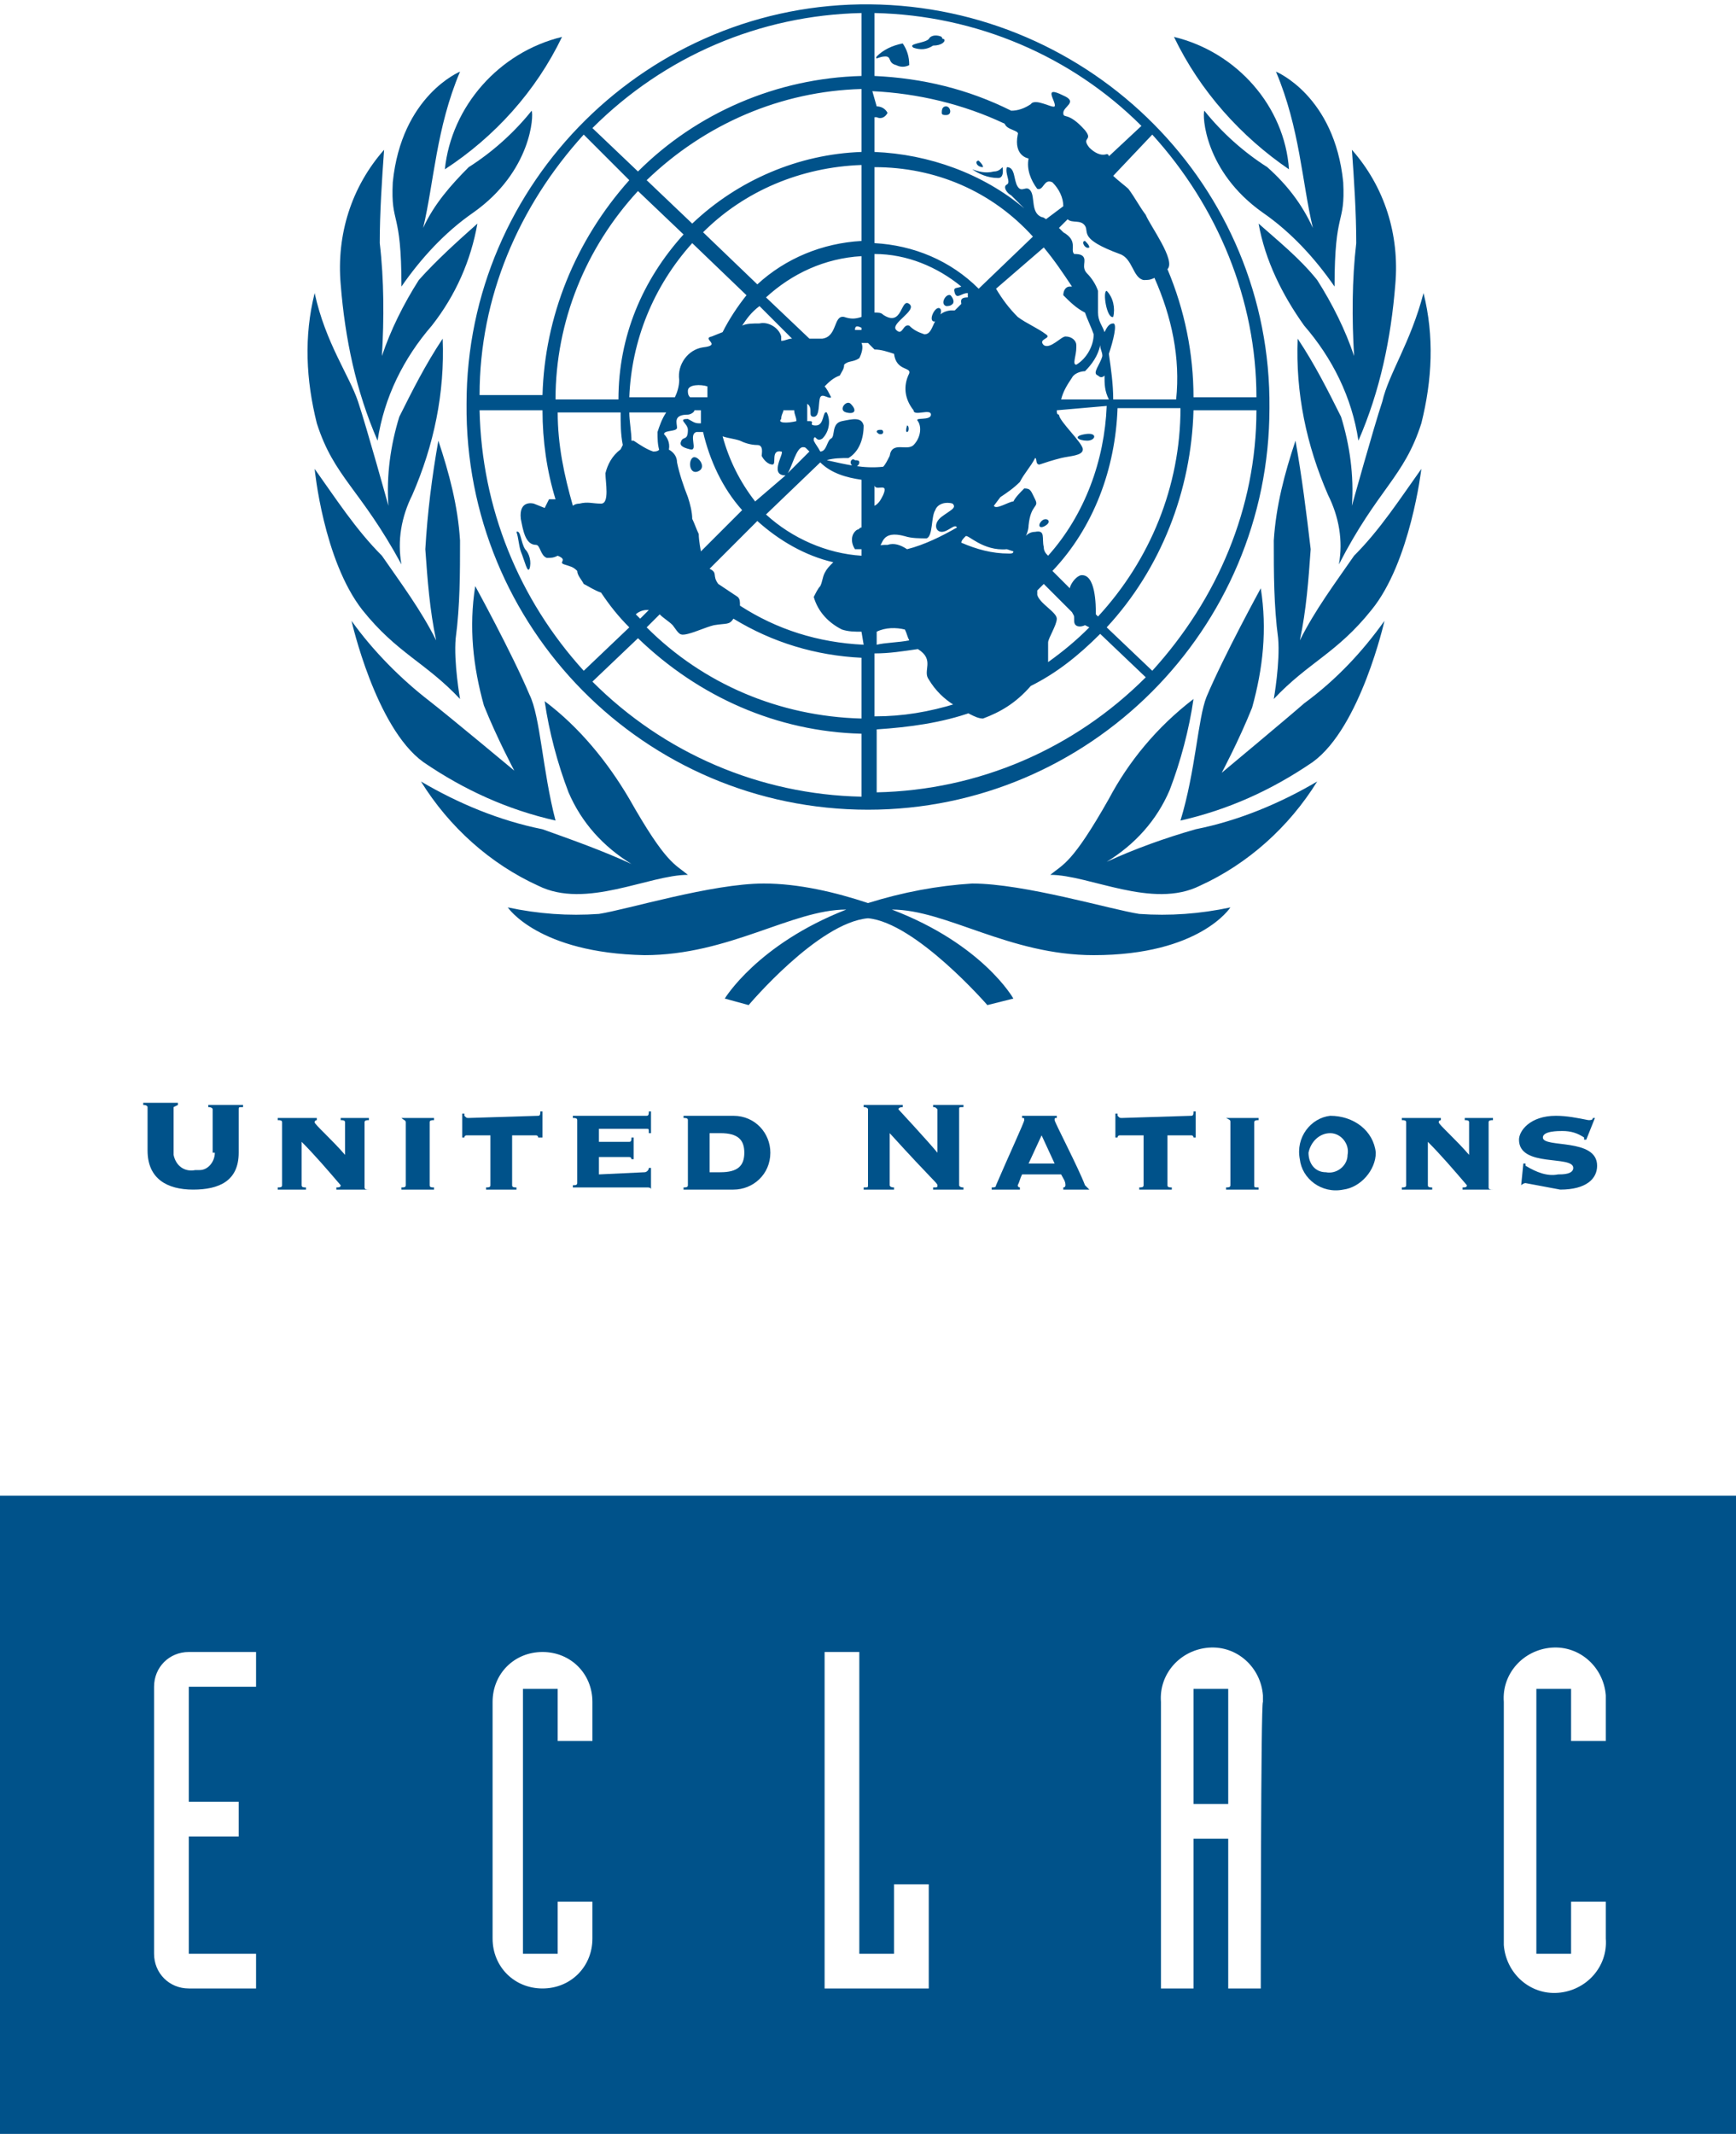
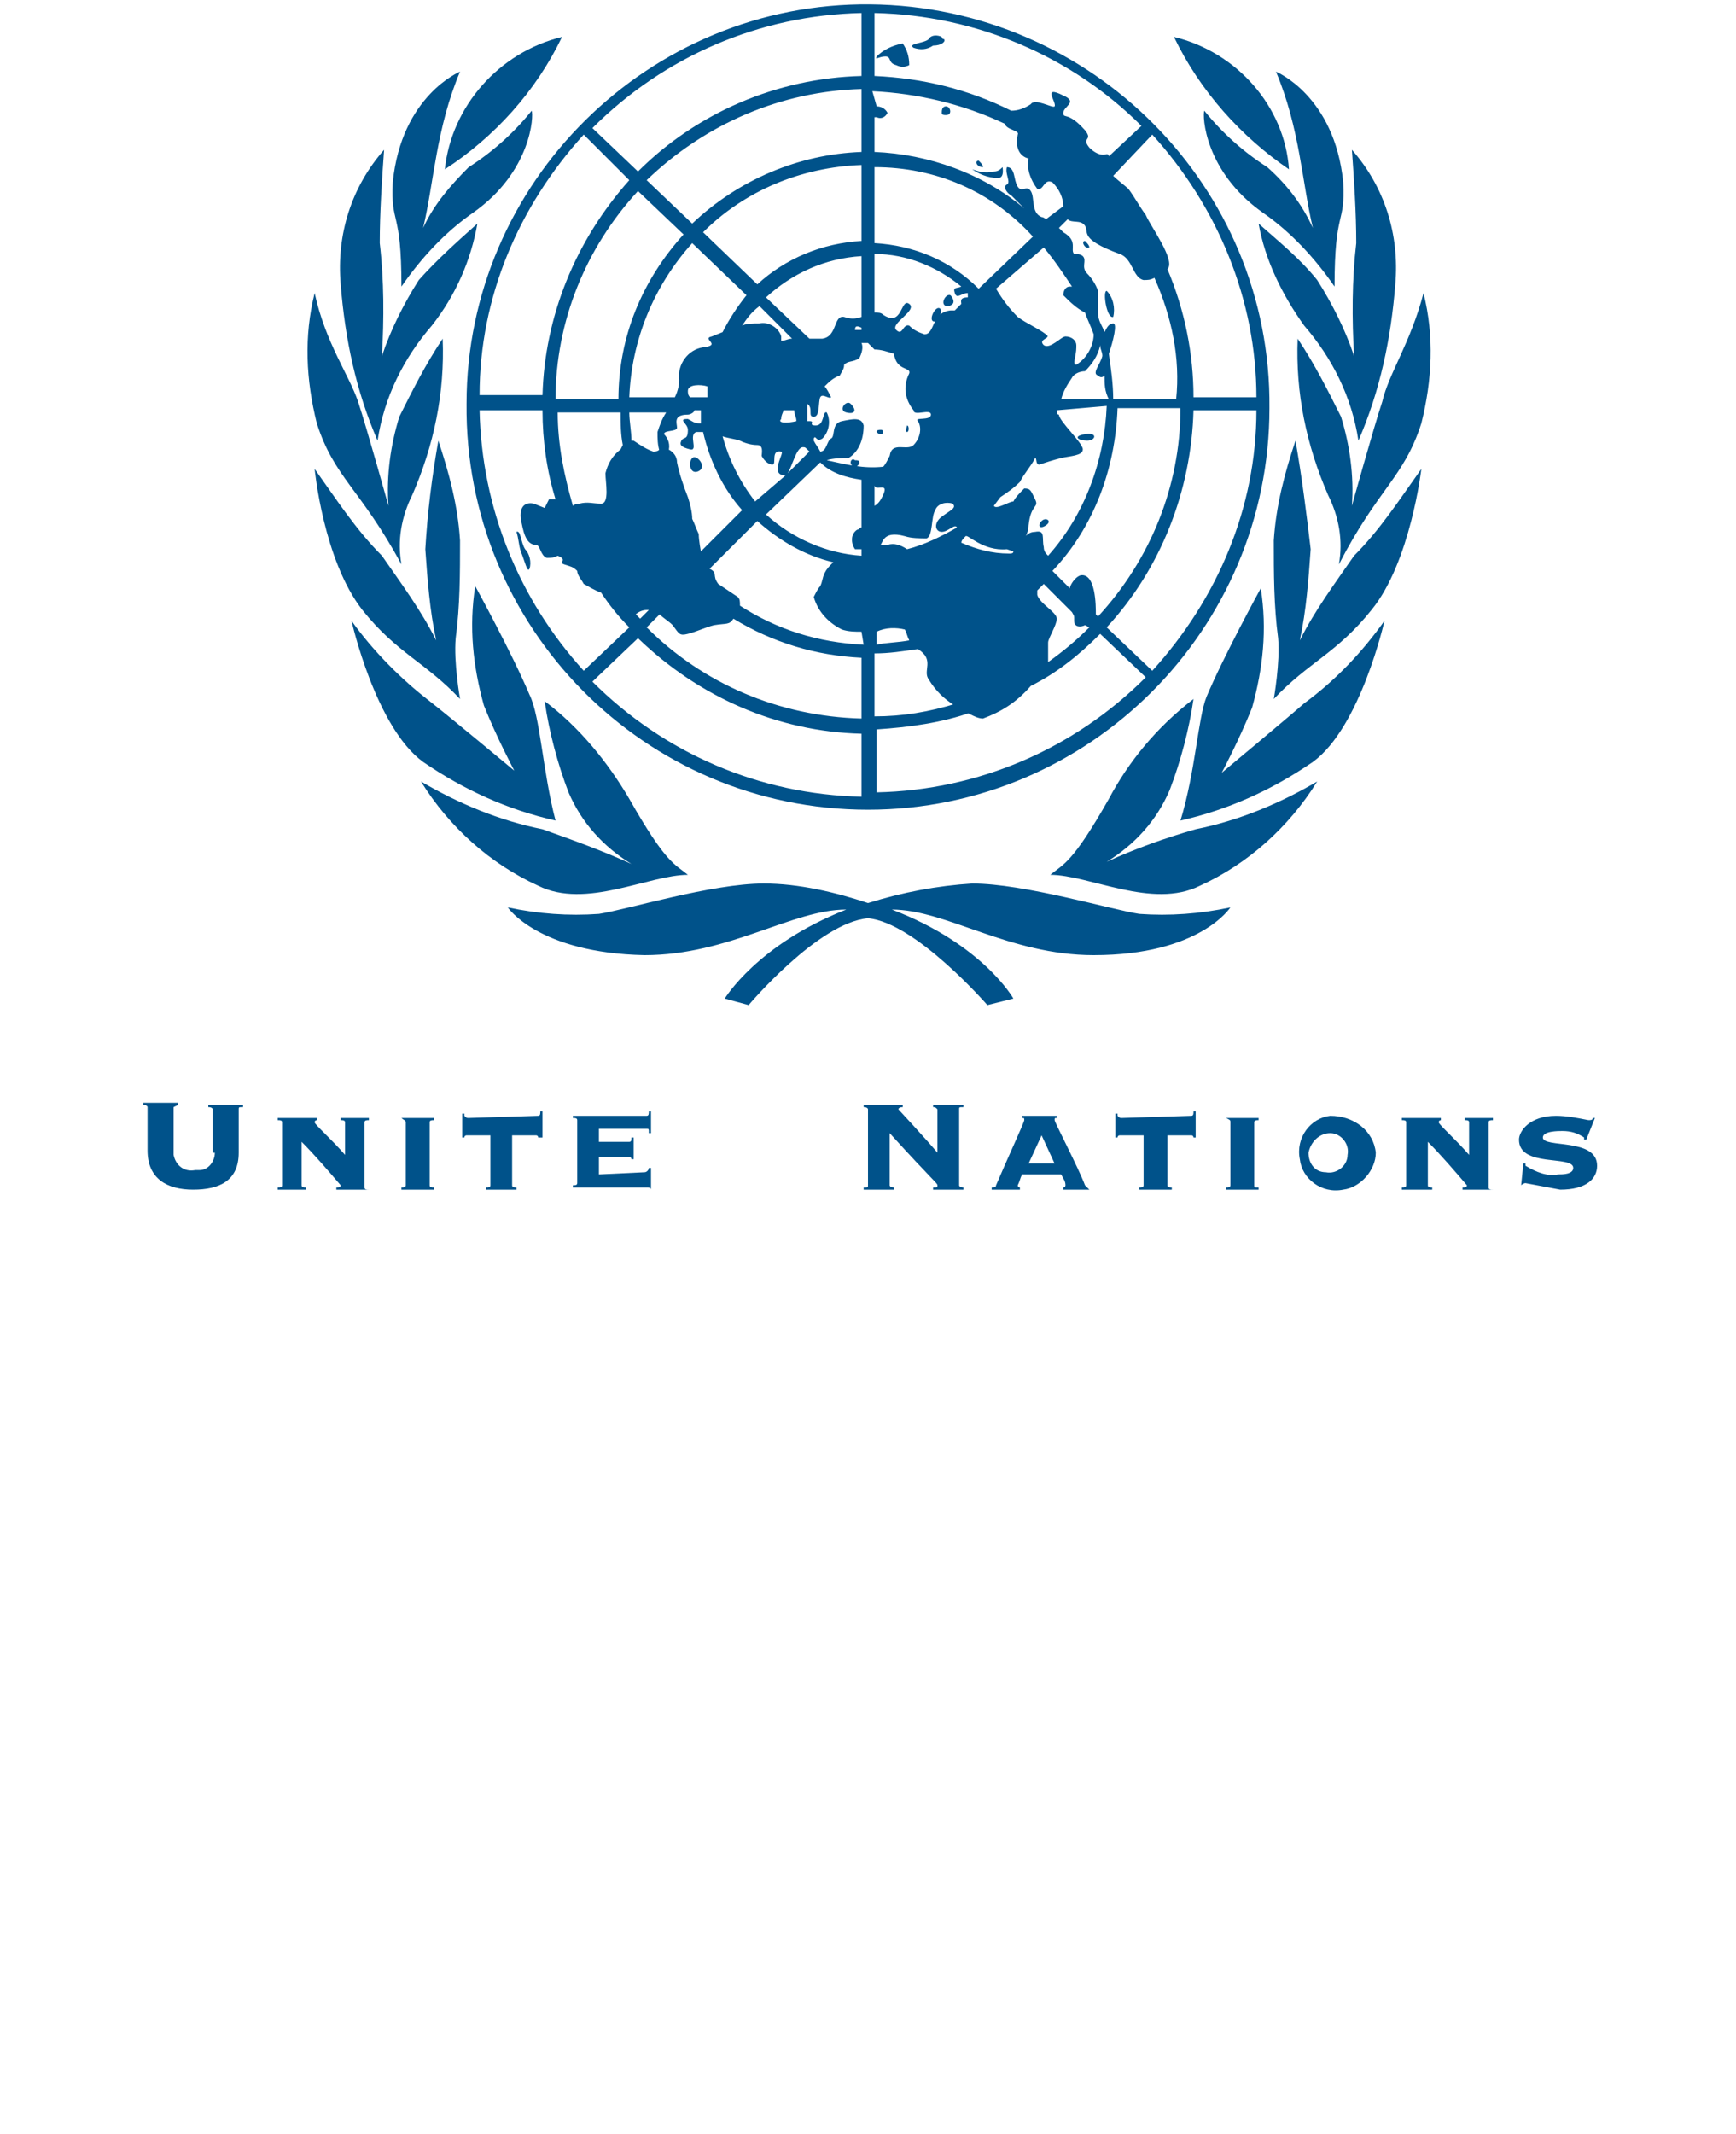
<svg xmlns="http://www.w3.org/2000/svg" version="1.1" id="Layer_1" x="0px" y="0px" viewBox="0 0 80 98.3" style="enable-background:new 0 0 80 98.3;" xml:space="preserve">
  <style type="text/css">
	.st0{fill-rule:evenodd;clip-rule:evenodd;fill:#00528A;}
	.st1{fill:#00528A;}
</style>
  <path class="st0" d="M9.9,53.1c0,0.4-0.3,0.8-0.7,0.8c-0.1,0-0.1,0-0.2,0C8.5,54,8.1,53.7,8,53.2c0-0.1,0-0.1,0-0.2v-2  C8,51,8,51,8.2,50.9v-0.1H6.6v0.1c0.2,0,0.2,0.1,0.2,0.1v2c0,1.3,0.9,1.8,2.1,1.8s2.1-0.4,2.1-1.7v-2c0-0.1,0-0.1,0.2-0.1v-0.1H9.6  v0.1c0.2,0,0.2,0.1,0.2,0.1V53.1L9.9,53.1z" />
  <path class="st0" d="M16.8,51.7c0-0.1,0.1-0.1,0.2-0.1v-0.1h-1.3v0.1c0.1,0,0.2,0,0.2,0.1v1.5c-0.6-0.7-1.4-1.4-1.4-1.5  c0-0.1,0.1-0.1,0.1-0.1c0,0,0,0,0,0v-0.1h-1.8v0.1c0.1,0,0.2,0,0.2,0.1v2.9c0,0.1-0.1,0.1-0.2,0.1v0.1h1.3v-0.1  c-0.1,0-0.2,0-0.2-0.1v-2c0.6,0.6,1.2,1.3,1.8,2c0,0.1-0.1,0.1-0.2,0.1v0.1H17v0c-0.1,0-0.2,0-0.2-0.1L16.8,51.7L16.8,51.7z" />
  <path class="st0" d="M18.5,51.5L18.5,51.5c0.1,0.1,0.2,0.1,0.2,0.2v2.9c0,0.1-0.1,0.1-0.2,0.1v0.1H20v-0.1c-0.1,0-0.2,0-0.2-0.1  v-2.9c0-0.1,0.1-0.1,0.2-0.1v-0.1H18.5z" />
  <path class="st0" d="M21.6,51.5c-0.1,0-0.1,0-0.2-0.1c0,0,0-0.1,0-0.1h-0.1v1.1h0.1c0-0.1,0.1-0.1,0.1-0.1h1.1v2.3  c0,0.1-0.1,0.1-0.2,0.1c0,0,0,0,0,0v0.1h1.4v-0.1c-0.1,0-0.2,0-0.2-0.1c0,0,0,0,0,0v-2.3h1.1c0.1,0,0.1,0.1,0.1,0.1c0,0,0,0,0,0H25  v-1.2h-0.1c0,0.1,0,0.2-0.1,0.2c0,0,0,0,0,0L21.6,51.5L21.6,51.5z" />
  <path class="st0" d="M27.6,54.1v-0.8H29c0.1,0,0.1,0.1,0.1,0.1c0,0,0,0,0,0h0.1v-1h-0.1c0,0.1,0,0.2-0.1,0.2c0,0,0,0,0,0h-1.4v-0.6  h2.2c0.1,0,0.1,0,0.1,0.2H30v-1h-0.1c0,0.1,0,0.2-0.1,0.2c0,0,0,0,0,0h-3.4v0.1c0.1,0,0.2,0,0.2,0.1v2.9c0,0.1-0.1,0.1-0.2,0.1v0.1  h3.4c0.1,0,0.2,0,0.2,0.1c0,0,0,0,0,0H30v-1h-0.1c0,0.1-0.1,0.2-0.2,0.2L27.6,54.1L27.6,54.1z" />
-   <path class="st0" d="M31.7,54.6c0,0.1-0.1,0.1-0.2,0.1v0.1h2.3c0.9,0,1.7-0.7,1.7-1.7c0-0.9-0.7-1.7-1.7-1.7h-2.3v0.1  c0.1,0,0.2,0,0.2,0.1C31.7,51.7,31.7,54.6,31.7,54.6z M32.7,52.2h0.5c0.8,0,1.1,0.3,1.1,0.9s-0.3,0.9-1.1,0.9h-0.5  C32.7,54.1,32.7,52.2,32.7,52.2z" />
  <path class="st0" d="M40,54.6c0,0.1,0,0.1-0.2,0.1v0.1h1.4v-0.1c-0.2,0-0.2-0.1-0.2-0.1v-2.4c2,2.2,2.2,2.3,2.2,2.4s0,0.1-0.2,0.1  v0.1h1.4v-0.1c-0.2,0-0.2-0.1-0.2-0.1v-3.5c0-0.1,0-0.1,0.2-0.1v-0.1H43v0.1c0.1,0,0.1,0,0.2,0.1c0,0,0,0,0,0v2  c-0.5-0.6-1.8-2-1.8-2s0-0.1,0.2-0.1v-0.1h-1.8v0.1c0.2,0,0.2,0.1,0.2,0.1L40,54.6L40,54.6z" />
  <path class="st0" d="M47.4,53.6l0.6-1.3l0.6,1.3L47.4,53.6L47.4,53.6z M50.2,54.8L50.2,54.8c-0.1-0.1-0.1-0.1-0.2-0.2  c-0.3-0.8-1.4-2.9-1.4-3s0-0.1,0.1-0.1v-0.1h-1.6v0.1c0.1,0,0.1,0,0.1,0.1s-0.7,1.6-1.3,3c0,0.1-0.1,0.1-0.2,0.1v0.1H47v-0.1  c0,0-0.1,0-0.1-0.1c0,0,0,0,0,0c0.1-0.2,0.1-0.3,0.2-0.5h1.8c0.1,0.2,0.2,0.3,0.2,0.5c0,0,0,0.1-0.1,0.1c0,0,0,0,0,0v0.1L50.2,54.8  L50.2,54.8z" />
  <path class="st0" d="M51.7,51.5c-0.1,0-0.1,0-0.2-0.1c0,0,0-0.1,0-0.1h-0.1v1.1h0.1c0-0.1,0.1-0.1,0.1-0.1h1.1v2.3  c0,0.1-0.1,0.1-0.2,0.1c0,0,0,0,0,0v0.1H54v-0.1c-0.1,0-0.2,0-0.2-0.1c0,0,0,0,0,0v-2.3h1.1c0.1,0,0.1,0.1,0.1,0.1c0,0,0,0,0,0h0.1  v-1.2H55c0,0.1,0,0.2-0.1,0.2c0,0,0,0,0,0L51.7,51.5L51.7,51.5z" />
  <path class="st0" d="M56.5,51.5L56.5,51.5c0.2,0.1,0.2,0.1,0.2,0.2v2.9c0,0.1-0.1,0.1-0.2,0.1v0.1H58v-0.1c-0.2,0-0.2,0-0.2-0.1  v-2.9c0-0.1,0.1-0.1,0.2-0.1v-0.1H56.5z" />
  <path class="st0" d="M61.3,51.4c-0.9,0.1-1.6,1-1.4,2c0.1,0.9,1,1.6,2,1.4c0.8-0.1,1.5-0.9,1.5-1.7C63.3,52.1,62.4,51.4,61.3,51.4  C61.4,51.4,61.4,51.4,61.3,51.4z M61.3,52.2c0.5,0,0.9,0.5,0.8,1c0,0.5-0.5,0.9-1,0.8c-0.5,0-0.8-0.4-0.8-0.9  C60.4,52.6,60.8,52.2,61.3,52.2L61.3,52.2z" />
  <path class="st0" d="M68.6,51.7c0-0.1,0.1-0.1,0.2-0.1v-0.1h-1.3v0.1c0.1,0,0.2,0,0.2,0.1v1.5c-0.6-0.7-1.4-1.4-1.4-1.5  c0-0.1,0.1-0.1,0.1-0.1c0,0,0,0,0,0v-0.1h-1.8v0.1c0.1,0,0.2,0,0.2,0.1v2.9c0,0.1-0.1,0.1-0.2,0.1v0.1H66v-0.1c-0.1,0-0.2,0-0.2-0.1  v-2l0,0c0.6,0.6,1.2,1.3,1.8,2c0,0.1-0.1,0.1-0.2,0.1v0.1h1.4v0c-0.1,0-0.2,0-0.2-0.1C68.6,54.6,68.6,51.7,68.6,51.7z" />
  <path class="st0" d="M70.1,54.6L70.1,54.6c0.1-0.1,0.2-0.1,0.2-0.1c0.5,0.1,1.1,0.2,1.6,0.3c1.2,0,1.7-0.5,1.7-1.1  c0-1.3-2.5-0.8-2.5-1.3c0-0.3,0.7-0.3,0.9-0.3c0.4,0,0.7,0.1,1,0.3c0,0,0,0.1,0,0.1h0.1l0.4-1h-0.1c0,0.1-0.1,0.1-0.2,0.1  c-0.5-0.1-1-0.2-1.5-0.2c-1.2,0-1.7,0.7-1.7,1.1c0,1.3,2.5,0.7,2.5,1.3c0,0.3-0.5,0.3-0.7,0.3c-0.5,0.1-1-0.1-1.5-0.4  c0,0,0-0.1,0-0.1h-0.1L70.1,54.6z" />
  <path class="st1" d="M21.5,18.6C21.5,8.4,29.9,0.1,40.1,0.2s18.5,8.4,18.4,18.6C58.5,29,50.2,37.3,40,37.3  C29.7,37.3,21.4,28.9,21.5,18.6C21.4,18.6,21.4,18.6,21.5,18.6z M29,8.3l-2.1-2.1c-3,3.3-4.8,7.5-4.8,12H25  C25.1,14.6,26.5,11.1,29,8.3z M31.5,10.8l-2.1-2c-2.4,2.6-3.8,6-3.8,9.6h2.9C28.5,15.5,29.6,12.9,31.5,10.8L31.5,10.8z M51,28.9  l2.1,2c3-3.3,4.8-7.5,4.8-12H55C54.9,22.6,53.5,26.2,51,28.9z M39.7,3.5V0.6c-4.7,0.1-9.1,2-12.4,5.3l2.1,2  C32.1,5.2,35.8,3.6,39.7,3.5z M39.7,7V4.1c-3.7,0.1-7.2,1.6-9.9,4.2l2.1,2C34,8.3,36.8,7.1,39.7,7z M39.7,11.1V7.6  c-2.8,0.1-5.4,1.2-7.3,3.1l2.5,2.4C36.2,11.9,37.9,11.2,39.7,11.1z M39.7,36.7v-2.9c-3.9-0.1-7.5-1.7-10.3-4.4l-2.1,2  C30.6,34.7,35,36.6,39.7,36.7z M40.3,7.7v3.5c1.8,0.1,3.5,0.8,4.8,2.1l2.5-2.4C45.7,8.8,43.1,7.7,40.3,7.7L40.3,7.7z M27.7,27.3  c-0.3-0.1-0.6-0.3-0.8-0.4c-0.1-0.2-0.3-0.4-0.3-0.6c-0.2-0.2-0.3-0.2-0.6-0.3s0.2-0.2-0.3-0.4c-0.2,0.1-0.3,0.1-0.5,0.1  c-0.3-0.1-0.3-0.6-0.5-0.6c-0.5,0-0.6-0.7-0.7-1.2c-0.1-0.9,0.6-0.7,0.6-0.7l0.5,0.2l0.2-0.4h0.3c-0.4-1.3-0.6-2.7-0.6-4.1h-2.9  c0.1,4.5,1.8,8.7,4.8,12l2.1-2C28.5,28.4,28.1,27.9,27.7,27.3z M29.9,28.1h-0.1c-0.2,0-0.4,0.1-0.5,0.2l0.2,0.2L29.9,28.1z   M33.8,28.5L33.8,28.5c-0.2,0.3-0.3,0.2-0.9,0.3c-0.4,0.1-0.8,0.3-1.2,0.4c-0.4,0.1-0.4,0-0.7-0.4c-0.2-0.2-0.4-0.3-0.6-0.5  l-0.6,0.6c2.6,2.6,6.1,4.1,9.9,4.2v-2.8C37.6,30.2,35.6,29.6,33.8,28.5L33.8,28.5z M26.7,23.2c0.4-0.1,0.6,0,1,0s0.2-1,0.2-1.4  c0.1-0.4,0.3-0.8,0.7-1.1l0.1-0.2c-0.1-0.5-0.1-1-0.1-1.5h-2.9c0,1.5,0.3,2.9,0.7,4.3C26.4,23.3,26.5,23.2,26.7,23.2L26.7,23.2z   M45.9,13.3c0.3,0.5,0.6,0.9,1,1.3c0.4,0.3,0.9,0.5,1.3,0.8c0.3,0.2-0.4,0.2-0.1,0.5c0.3,0.2,0.8-0.4,1-0.4c0.3,0,0.5,0.2,0.5,0.4  c0,0,0,0,0,0.1c0,0.4-0.2,0.8,0,0.8c0.5-0.3,0.8-0.9,0.8-1.4c-0.1-0.3-0.3-0.7-0.4-1c-0.4-0.2-0.7-0.5-1-0.8c0-0.2,0.1-0.4,0.3-0.4  c0,0,0.1,0,0.1,0c-0.4-0.6-0.8-1.2-1.3-1.8L45.9,13.3z M37.3,15.6c0.2,0,0.4,0,0.6,0c0.7-0.1,0.5-1.1,1-1c0.3,0.1,0.5,0.1,0.8,0  v-2.8c-1.7,0.1-3.2,0.8-4.4,1.9L37.3,15.6z M34.2,15c0.2-0.1,0.5-0.1,0.8-0.1c0.4-0.1,0.9,0.2,1,0.6c0,0.1,0,0.1,0,0.2  c0.2,0,0.3-0.1,0.5-0.1l-1.5-1.5C34.6,14.4,34.4,14.7,34.2,15z M31.1,18.3c0.1-0.2,0.2-0.5,0.2-0.8c-0.1-0.7,0.4-1.4,1.1-1.5  c0,0,0,0,0,0c0.9-0.1-0.1-0.4,0.4-0.5l0.5-0.2c0.3-0.6,0.7-1.2,1.1-1.7l-2.5-2.4c-1.8,2-2.8,4.5-2.9,7.1L31.1,18.3L31.1,18.3z   M30.6,20c0.2,0.2,0.3,0.5,0.2,0.8l0,0c0,0-0.4,0.2-0.4,0l0,0c-0.1-0.3-0.1-0.6-0.1-0.9c0.1-0.3,0.2-0.6,0.4-0.9h-1.7  c0,0.4,0.1,0.9,0.1,1.3h0.1c0.3,0.2,0.6,0.4,0.9,0.5c0.1,0,0.2,0,0.3-0.1l0,0c0,0.2,0.4,0,0.4,0l0,0c0.2,0.1,0.4,0.3,0.4,0.6  c0.1,0.5,0.3,1.1,0.5,1.6c0.1,0.3,0.2,0.7,0.2,1c0.1,0.2,0.2,0.5,0.3,0.7c0,0.3,0.1,0.8,0.1,0.8l-0.3,0.3l2.2-2.2  c-0.9-1-1.5-2.3-1.8-3.6c-0.1,0-0.2,0-0.3,0c-0.4,0.1,0.1,0.9-0.3,0.8s-0.5-0.2-0.4-0.4s0.3,0,0.3-0.5c0-0.3-0.5-0.5,0-0.5  c0.2,0.1,0.3,0.2,0.5,0.2h0.1c0-0.2,0-0.4,0-0.6h-0.1H32c0,0.1-0.2,0.2-0.3,0.2c-0.7,0-0.5,0.4-0.5,0.6S30.6,19.8,30.6,20z   M32.6,17.8c-0.3-0.1-0.9-0.1-0.9,0.2c0,0.1,0,0.2,0.1,0.3h0.8C32.6,18.2,32.6,18,32.6,17.8L32.6,17.8z M36.2,21.9  c-0.8,0,0-1.1-0.2-1.1c-0.5-0.1-0.2,0.6-0.4,0.6c-0.2,0-0.4-0.2-0.5-0.4c0-0.1,0.1-0.5-0.2-0.5c-0.3,0-0.6-0.1-0.8-0.2  c-0.3-0.1-0.5-0.1-0.8-0.2c0.3,1.1,0.8,2.1,1.5,3L36.2,21.9z M37.2,20.7c-0.1-0.1-0.1-0.1-0.2-0.1c-0.3,0-0.5,0.9-0.7,1.2l1-1  L37.2,20.7z M36.1,18.9c0,0.1-0.1,0.2-0.1,0.4c-0.2,0.2,0.3,0.2,0.7,0.1l0,0c0-0.2-0.1-0.3-0.1-0.5L36.1,18.9L36.1,18.9z M39.7,15.1  c-0.2-0.1-0.3-0.1-0.3,0.1h0.3V15.1z M40.7,21.5c0.1-0.1,0.2-0.3,0.3-0.5c0.1-0.7,0.8-0.2,1.1-0.5c0.3-0.3,0.4-0.8,0.2-1.1  c-0.2-0.2,0.6,0,0.6-0.3s-0.8,0.1-0.8-0.2c-0.4-0.5-0.5-1.1-0.2-1.7c0.1-0.3-0.6-0.1-0.7-0.9c-0.3-0.1-0.6-0.2-0.9-0.2  c-0.1-0.1-0.2-0.2-0.3-0.3h-0.3c0.1,0.2,0,0.5-0.1,0.7c-0.3,0.2-0.5,0.1-0.7,0.3c0,0.2-0.1,0.3-0.2,0.5c-0.3,0.1-0.5,0.3-0.7,0.5  c0.1,0.1,0.2,0.3,0.3,0.5c-0.1,0.1-0.4-0.2-0.5,0s0,0.9-0.3,0.9s0-0.4-0.3-0.6c0,0.1,0,0.1,0,0.2c0,0.2,0,0.4,0,0.6h0.1  c0.3,0-0.1,0.2,0.3,0.2s0.3-0.7,0.5-0.6c0.2,0.4,0.1,0.9-0.2,1.2c-0.3,0.2-0.3-0.2-0.4,0c0,0,0,0.1,0,0.1c0.1,0.2,0.2,0.3,0.3,0.5  c0.3,0,0.3-0.5,0.5-0.6s0-0.7,0.5-0.8s0.9-0.2,1,0.2c0,0.6-0.2,1.2-0.7,1.5c-0.3,0-0.7,0-1,0.1l0,0C39,21.4,39.8,21.6,40.7,21.5  L40.7,21.5z M40.3,23.3c0.2-0.1,0.3-0.3,0.4-0.5c0.3-0.7-0.5,0-0.4-0.6l0,0l0,0L40.3,23.3L40.3,23.3z M39.7,25.3c-0.1,0-0.2,0-0.3,0  c-0.2-0.3-0.2-0.7,0.1-0.9c0.1,0,0.1-0.1,0.2-0.1v-2.2c-0.7-0.1-1.4-0.3-1.9-0.8l-2.5,2.4c1.2,1.1,2.8,1.8,4.4,1.9  C39.7,25.6,39.7,25.3,39.7,25.3z M40.3,25.2c0.2-0.1,0.4-0.1,0.6-0.1c0.3-0.1,0.6,0,0.9,0.2c0.8-0.2,1.6-0.6,2.3-1  c-0.1-0.2-0.4,0.2-0.7,0.2s-0.4-0.4,0-0.7s0.7-0.4,0.5-0.6c-0.3-0.1-0.7,0-0.8,0.3c-0.2,0.3-0.1,1.2-0.4,1.3c-0.3,0-0.7,0-1-0.1  c-1.1-0.3-1,0.4-1.2,0.5l-0.1,0L40.3,25.2L40.3,25.2z M39.7,29.1c-0.3,0-0.6,0-0.9-0.1c-0.6-0.3-1.1-0.8-1.3-1.5  c0.1-0.2,0.2-0.4,0.3-0.5c0.1-0.2,0.1-0.4,0.2-0.6c0.1-0.2,0.2-0.3,0.4-0.5c-1.3-0.3-2.5-1-3.5-1.9l-2.2,2.2  c0.4,0.2,0.1,0.3,0.4,0.7c0.3,0.2,0.6,0.4,0.9,0.6c0.1,0.1,0.1,0.2,0.1,0.4c1.7,1.1,3.6,1.7,5.7,1.8L39.7,29.1L39.7,29.1z   M41.9,29.5c-0.1-0.2-0.1-0.3-0.2-0.5c-0.4-0.1-0.9-0.1-1.3,0.1v0.6C40.8,29.6,41.4,29.6,41.9,29.5L41.9,29.5z M45.3,33.1  c-0.2,0-0.4-0.1-0.6-0.2c-0.2-0.1-0.5-0.3-0.7-0.4c-0.5-0.3-0.9-0.7-1.2-1.2c-0.3-0.4,0.3-0.9-0.5-1.4c-0.7,0.1-1.3,0.2-2,0.2v2.9  c1.3,0,2.5-0.2,3.8-0.6c0.2,0.1,0.4,0.3,0.7,0.4c-1.4,0.5-2.9,0.7-4.4,0.8v2.9c4.7-0.1,9.1-2,12.4-5.3l-2.1-2c-1,1-2,1.8-3.2,2.4  C46.8,32.4,46.1,32.8,45.3,33.1L45.3,33.1z M46.4,25.3c-1.1,0.1-1.8-0.7-1.9-0.6c-0.1,0.1-0.2,0.2-0.2,0.3c0.7,0.3,1.4,0.5,2.2,0.5  c0.1,0,0.2,0,0.2-0.1L46.4,25.3z M48.7,18.9c0,0.1,0,0.2,0.1,0.2c0,0.3,1.1,1.3,1.1,1.6s-0.6,0.3-1,0.4c-0.4,0.1-0.7,0.2-1,0.3  c-0.2,0-0.1-0.3-0.2-0.3c-0.2,0.4-0.5,0.7-0.7,1.1c-0.3,0.3-0.6,0.5-0.9,0.7l-0.3,0.4c0.1,0.2,0.7-0.2,0.9-0.2  c0.1-0.2,0.3-0.4,0.5-0.6c0.3,0,0.3,0.1,0.5,0.5s-0.2,0.2-0.3,1.2c0,0.2-0.1,0.5-0.2,0.6l0,0c0.1-0.2,0.3-0.3,0.5-0.3  c0.5-0.1,0.3,0.3,0.4,0.7c0,0.2,0.1,0.3,0.2,0.4c1.7-1.9,2.6-4.4,2.7-6.9L48.7,18.9L48.7,18.9z M50.9,17.3c-0.1,0.1-0.2,0.1-0.3,0  c-0.3-0.1,0.1-0.5,0.2-0.9c0-0.2-0.1-0.3-0.1-0.5c-0.1,0.5-0.4,0.9-0.7,1.2c-0.2,0-0.5,0.1-0.6,0.3c-0.2,0.3-0.4,0.6-0.5,1h2.2  C50.9,18,50.9,17.7,50.9,17.3z M44.6,13.5L44.6,13.5c-0.3,0-0.5,0.3-0.6,0s0.1-0.2,0.3-0.3c-1.1-0.9-2.5-1.5-4-1.5v2.7  c0.2,0,0.3,0,0.4,0.1c0.9,0.6,0.8-0.8,1.2-0.5s-0.9,0.9-0.6,1.2s0.3-0.3,0.6-0.2c0.2,0.2,0.4,0.3,0.7,0.4c0.5,0,0.3-1,1.2-1.1H44  l0.3-0.3c0-0.1-0.1-0.3,0.3-0.3l0,0L44.6,13.5z M53.2,12.8c-0.2,0.1-0.3,0.1-0.5,0.1c-0.5-0.1-0.5-1-1.1-1.2c-1.9-0.7-1.4-1-1.6-1.3  s-0.6-0.1-0.8-0.3l-0.4,0.4c0.1,0.1,0.1,0.1,0.2,0.2c0.7,0.4,0.3,0.8,0.5,1c0.1,0,0.3,0,0.4,0.1c0.2,0.2-0.1,0.5,0.2,0.8  c0.2,0.2,0.4,0.5,0.5,0.8c0,0.1,0,0.6,0,1c0,0.4,0.2,0.6,0.3,0.9c0.1-0.2,0.2-0.4,0.4-0.4c0.2,0,0,0.8-0.2,1.4  c0.1,0.7,0.2,1.4,0.2,2.1h2.9C54.4,16.5,54,14.6,53.2,12.8L53.2,12.8z M51.3,8.1c0.2,0.2,0.6,0.5,0.7,0.6c0.3,0.4,0.5,0.8,0.8,1.2  c0.2,0.5,1.4,2.1,1,2.5c0.8,1.9,1.2,3.9,1.2,5.9h2.9c0-4.5-1.8-8.8-4.8-12.1L51.3,8.1z M46.6,5.1c0.3,0,0.6-0.1,0.9-0.3  c0.2-0.3,1,0.2,1.1,0.1C48.7,4.7,48,3.9,49,4.4c0.7,0.3,0,0.5,0,0.8c0,0.3,0.2-0.1,1,0.8c0.4,0.5-0.2,0.3,0.2,0.8  c0.2,0.2,0.5,0.4,0.8,0.3c0.1,0,0.1,0.1,0.1,0.1l1.5-1.4C49.4,2.6,45,0.7,40.3,0.6v2.9C42.5,3.6,44.6,4.1,46.6,5.1L46.6,5.1z   M40.4,4.9c0.2,0,0.4,0.1,0.5,0.3c-0.1,0.2-0.3,0.3-0.5,0.2c0,0,0,0,0,0c0,0,0,0-0.1,0V7c2.5,0.1,5,1,6.9,2.6  c-0.2-0.2-0.4-0.4-0.6-0.6c-0.2-0.1-0.4-0.4-0.2-0.5s-0.1-0.5,0-0.8c0.4,0,0.3,0.6,0.5,0.9s0.4-0.1,0.6,0.2s0,1,0.5,1.2  c0.1,0,0.2,0.1,0.2,0.1L49,9.5c0-0.4-0.2-0.8-0.5-1.1c-0.4-0.2-0.4,0.4-0.7,0.3c-0.3-0.4-0.5-0.9-0.4-1.4c0,0-0.7-0.1-0.5-1.1  c0.1-0.2-0.5-0.2-0.6-0.5c-1.9-0.9-4-1.4-6.1-1.5L40.4,4.9C40.3,4.9,40.3,4.9,40.4,4.9L40.4,4.9z M50,28.8c-0.2,0.1-0.5,0.1-0.5-0.2  s0-0.2-0.1-0.4l-1.3-1.3l-0.3,0.3c0,0.1,0,0.1,0,0.2c0.1,0.4,0.9,0.8,0.9,1.1s-0.4,0.9-0.4,1.1c0,0.3,0,0.6,0,0.9  c0.7-0.5,1.3-1,1.9-1.6L50,28.8z M49.8,26.5c0.7-0.1,0.7,1.4,0.7,1.8l0,0l0.1,0.1c2.4-2.6,3.8-6,3.8-9.6h-2.9  c-0.1,2.8-1.1,5.5-3,7.5l0.8,0.8C49.3,27,49.5,26.6,49.8,26.5z M23.8,24.5c0.2-0.1,0.2,0.5,0.4,0.8c0.2,0.2,0.3,0.6,0.2,0.9  c-0.1,0.2-0.2-0.3-0.4-0.8C23.9,25.1,23.9,24.8,23.8,24.5L23.8,24.5z M50,20c0.6-0.1,0.5,0.3,0.1,0.3S49.4,20.1,50,20z M48,24  c0.2-0.2,0.5,0,0.2,0.2S47.8,24.2,48,24L48,24z M31.9,21.1c0.2-0.2,0.7,0.4,0.3,0.6S31.7,21.3,31.9,21.1L31.9,21.1z M39.2,21.3  c0-0.1,0.1-0.2,0.2-0.1c0.1,0,0.2,0,0.2,0.1c0,0.1-0.1,0.2-0.2,0.2c0,0,0,0,0,0C39.3,21.5,39.2,21.4,39.2,21.3  C39.2,21.3,39.2,21.3,39.2,21.3z M40.4,19.9c0-0.1,0.1-0.1,0.2-0.1c0.1,0,0.1,0.1,0.1,0.1c0,0.1-0.1,0.1-0.1,0.1  C40.5,20,40.5,20,40.4,19.9L40.4,19.9z M39.2,18.6c0.3,0.3,0.2,0.5-0.2,0.4S39,18.4,39.2,18.6z M41.8,19.6c0.1,0,0.1,0.3,0,0.3  S41.8,19.6,41.8,19.6L41.8,19.6z M43.8,13.6c0.1,0.1,0.2,0.3,0.1,0.4c-0.1,0.1-0.2,0.1-0.3,0.1C43.3,14,43.6,13.5,43.8,13.6  L43.8,13.6z M43.3,14.2c0.2,0.1-0.1,0.7-0.3,0.6S43.1,14.1,43.3,14.2L43.3,14.2z M51,13.4c0.3,0.3,0.4,0.8,0.3,1.2  C51,14.7,50.8,13.4,51,13.4z M50,11.1c0.1,0.1,0.2,0.2,0.2,0.3C50,11.5,49.8,11.1,50,11.1L50,11.1z M44.8,7.8c0.3,0.1,0.6,0.2,1,0.1  c0.2,0,0.3-0.1,0.4-0.2c0,0,0.1,0.5-0.2,0.5C45.5,8.2,45.1,8,44.8,7.8z M43.6,4.9c0.2,0,0.3,0.4,0,0.4c-0.1,0-0.2,0-0.2-0.1  S43.4,4.9,43.6,4.9C43.5,4.9,43.6,4.9,43.6,4.9z M45.1,7.4c0.1,0.1,0.2,0.2,0.2,0.3C45,7.7,44.9,7.4,45.1,7.4z M43.5,1.8  c0.1,0.1-0.1,0.3-0.5,0.3c-0.3,0.2-0.6,0.2-0.9,0.1C41.8,2,42.6,2,42.8,1.8c0.1-0.2,0.4-0.2,0.6-0.1C43.4,1.7,43.4,1.8,43.5,1.8z   M41.6,2c0.2,0.3,0.3,0.6,0.3,1c-0.2,0.1-0.4,0.1-0.6,0c-0.4-0.1-0.2-0.4-0.5-0.4s-0.5,0.2-0.4,0C40.7,2.3,41.1,2.1,41.6,2L41.6,2z" />
  <path class="st0" d="M40,41.6c-1.5-0.5-3.2-0.9-4.8-0.9c-2.4,0-6.3,1.2-7.6,1.4c-1.4,0.1-2.8,0-4.2-0.3c0,0,1.4,2.1,6.3,2.2  c3.9,0,6.8-2.1,9.3-2.1c-4.1,1.6-5.6,4.1-5.6,4.1l1.1,0.3c0,0,3.2-3.8,5.5-4c2.2,0.2,5.5,4,5.5,4l1.2-0.3c0,0-1.4-2.5-5.6-4.1  c2.5,0,5.4,2.1,9.3,2.1c4.9,0,6.3-2.2,6.3-2.2c-1.4,0.3-2.8,0.4-4.2,0.3c-1.3-0.2-5.3-1.4-7.7-1.4C43.2,40.8,41.6,41.1,40,41.6z   M55,32.2c-0.2,1.4-0.6,2.9-1.1,4.2c-0.6,1.4-1.6,2.5-2.9,3.3c1.3-0.6,2.7-1.1,4.1-1.5c2-0.4,3.9-1.2,5.6-2.2  c-1.3,2.1-3.2,3.8-5.4,4.8c-2.2,1.1-5.1-0.5-6.9-0.5c0.6-0.5,1-0.5,2.7-3.5C52,35.1,53.3,33.5,55,32.2L55,32.2z M63.8,28.6  c0,0-1.1,4.9-3.3,6.5c-1.9,1.3-3.9,2.2-6.1,2.7c0.7-2.3,0.8-4.7,1.2-5.7c0.8-1.9,2.5-5,2.5-5c0.3,1.9,0.1,3.7-0.4,5.5  c-0.6,1.5-1.4,3-1.4,3s3-2.5,3.8-3.2C61.6,31.3,62.8,30,63.8,28.6L63.8,28.6z M65.5,21.6c0,0-0.5,4.3-2.3,6.5  c-1.6,2-2.9,2.4-4.5,4.1c0,0,0.3-1.7,0.2-2.8c-0.2-1.5-0.2-3-0.2-4.5c0.1-1.6,0.5-3.1,1-4.6c0.3,1.7,0.5,3.3,0.7,5  c-0.1,1.4-0.2,2.8-0.5,4.2c0.7-1.4,1.6-2.6,2.5-3.9C63.6,24.4,64.5,23,65.5,21.6L65.5,21.6z M65.6,13.5c0.5,2,0.4,4-0.1,6  c-0.8,2.5-2,3-3.8,6.5c0.2-1.1,0-2.2-0.5-3.2c-1-2.3-1.5-4.7-1.4-7.2c0.8,1.2,1.4,2.4,2,3.6c0.4,1.3,0.6,2.7,0.5,4.1  c0,0,1-3.6,1.4-4.8C64,17.2,65,15.8,65.6,13.5L65.6,13.5z M62.3,6.9c0.1,1.4,0.2,2.9,0.2,4.3c-0.2,1.7-0.2,3.5-0.1,5.2  c-0.4-1.2-1-2.4-1.7-3.5c-0.8-1-1.8-1.8-2.7-2.6c0.3,1.7,1.1,3.3,2.1,4.7c1.3,1.5,2.2,3.3,2.5,5.3c1-2.3,1.5-4.7,1.7-7.2  C64.5,10.8,63.8,8.6,62.3,6.9z M58.8,3.3c1.1,2.6,1.2,5.1,1.7,7.2c-0.5-1.1-1.2-2-2.1-2.8c-1.1-0.7-2.1-1.6-2.9-2.6  c-0.1,0.2,0,2.8,2.7,4.7c1.3,0.9,2.4,2.1,3.3,3.4c0-3.6,0.5-2.8,0.4-4.8C61.5,4.4,58.8,3.3,58.8,3.3z M25.1,32.3  c0.2,1.4,0.6,2.9,1.1,4.2c0.6,1.4,1.6,2.5,2.9,3.3c-1.3-0.6-2.7-1.1-4.1-1.6c-2-0.4-3.9-1.2-5.6-2.2c1.3,2.1,3.2,3.8,5.4,4.8  c2.2,1.1,5.1-0.5,6.9-0.5c-0.6-0.5-1-0.5-2.7-3.5C28,35.1,26.7,33.5,25.1,32.3L25.1,32.3z M16.2,28.6c0,0,1.1,4.9,3.3,6.5  c1.9,1.3,3.9,2.2,6.1,2.7C25,35.5,24.9,33,24.4,32c-0.8-1.9-2.5-5-2.5-5c-0.3,1.9-0.1,3.7,0.4,5.5c0.6,1.5,1.4,3,1.4,3  s-3-2.5-3.9-3.2C18.5,31.3,17.2,30,16.2,28.6z M14.5,21.6c0,0,0.4,4.2,2.2,6.5c1.6,2,2.9,2.4,4.5,4.1c0,0-0.3-1.7-0.2-2.8  c0.2-1.5,0.2-3,0.2-4.5c-0.1-1.6-0.5-3.1-1-4.6c-0.3,1.7-0.5,3.3-0.6,5c0.1,1.4,0.2,2.8,0.5,4.2c-0.7-1.4-1.6-2.6-2.5-3.9  C16.4,24.4,15.5,23,14.5,21.6L14.5,21.6z M14.5,13.5c-0.5,2-0.4,4,0.1,6c0.8,2.5,2,3,3.9,6.5c-0.2-1.1,0-2.2,0.5-3.2  c1-2.3,1.5-4.7,1.4-7.2c-0.8,1.2-1.4,2.4-2,3.6c-0.4,1.3-0.6,2.7-0.5,4.1c0,0-1-3.6-1.4-4.8S15,15.8,14.5,13.5L14.5,13.5z M17.7,6.9  c-0.1,1.4-0.2,2.9-0.2,4.3c0.2,1.7,0.2,3.5,0.1,5.2c0.4-1.2,1-2.4,1.7-3.5c0.8-0.9,1.8-1.8,2.7-2.6C21.7,12,21,13.6,19.9,15  c-1.3,1.5-2.2,3.3-2.5,5.3c-1-2.3-1.5-4.7-1.7-7.2C15.5,10.8,16.2,8.6,17.7,6.9L17.7,6.9z M21.2,3.3c-1.1,2.6-1.2,5.1-1.7,7.2  c0.5-1.1,1.3-2,2.1-2.8c1.1-0.7,2.1-1.6,2.9-2.6c0.1,0.2,0,2.8-2.7,4.7c-1.3,0.9-2.4,2.1-3.3,3.4c0-3.6-0.5-2.8-0.4-4.8  C18.5,4.4,21.2,3.3,21.2,3.3z M54.1,1.7c1.2,2.5,3.1,4.6,5.3,6.1C59.2,4.9,57,2.4,54.1,1.7z M25.9,1.7c-1.2,2.5-3.1,4.6-5.4,6.1  C20.8,4.9,23,2.4,25.9,1.7z" />
-   <path class="st0" d="M55,77.7v5.3h1.6v-5.3H55z M55,77.7v5.3h1.6v-5.3H55z M0,68.9v29.4h80V68.9H0z M11.8,77.7H8.7v5.3h2.3v1.6H8.7  V90h3.1v1.6H8.7c-0.9,0-1.6-0.7-1.6-1.6c0,0,0,0,0,0V77.7c0-0.9,0.7-1.6,1.6-1.6c0,0,0,0,0,0h3.1L11.8,77.7L11.8,77.7z M27.3,80.2  h-1.6v-2.4h-1.6V90h1.6v-2.4h1.6v1.7c0,1.3-1,2.3-2.3,2.3c-1.3,0-2.3-1-2.3-2.3l0,0V78.4c0-1.3,1-2.3,2.3-2.3s2.3,1,2.3,2.3  L27.3,80.2L27.3,80.2z M42.7,91.6H38V76.1h1.6V90h1.6v-3.2h1.6V91.6z M58.1,91.6h-1.5v-6.9H55v6.9h-1.5V78.4  c-0.1-1.3,0.9-2.4,2.2-2.5c1.3-0.1,2.4,0.9,2.5,2.2c0,0.1,0,0.2,0,0.3C58.1,78.4,58.1,91.6,58.1,91.6z M74,80.2h-1.6v-2.4h-1.6V90  h1.6v-2.4H74v1.7c0.1,1.3-0.9,2.4-2.2,2.5c-1.3,0.1-2.4-0.9-2.5-2.2c0-0.1,0-0.2,0-0.3V78.4c-0.1-1.3,0.9-2.4,2.2-2.5  c1.3-0.1,2.4,0.9,2.5,2.2c0,0.1,0,0.2,0,0.3V80.2z M55,83.1h1.6v-5.3H55V83.1z" />
</svg>